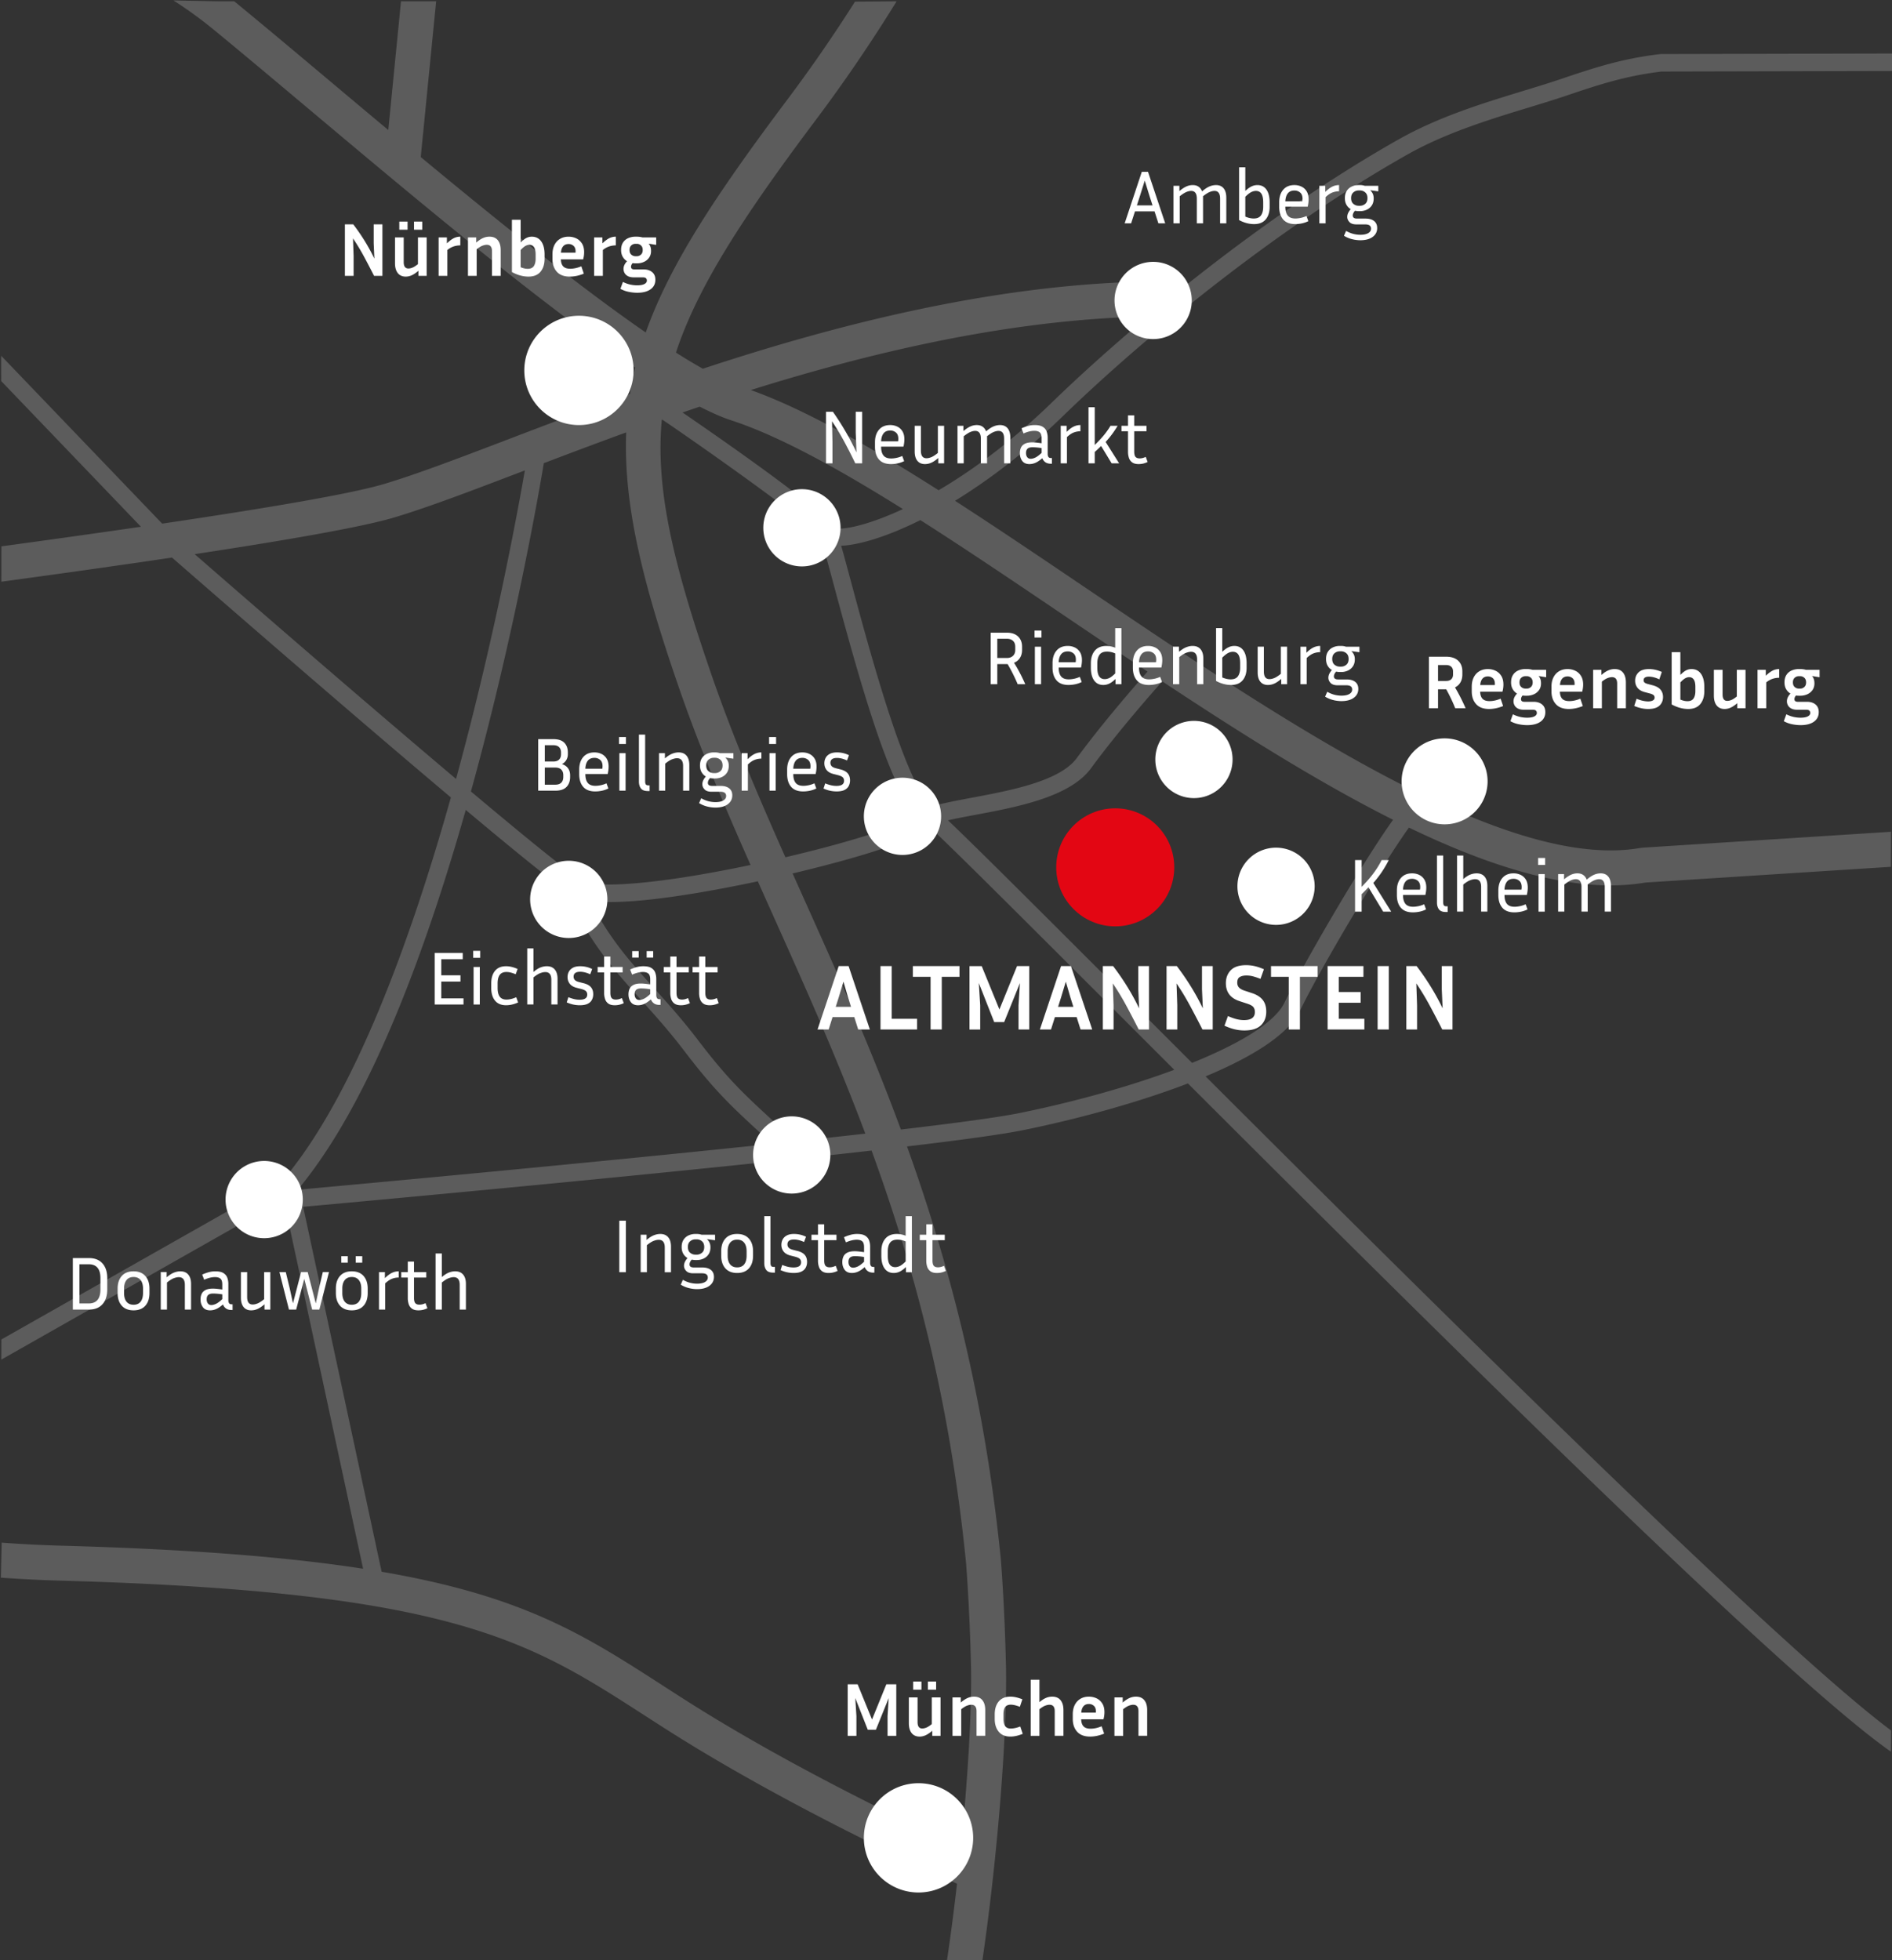
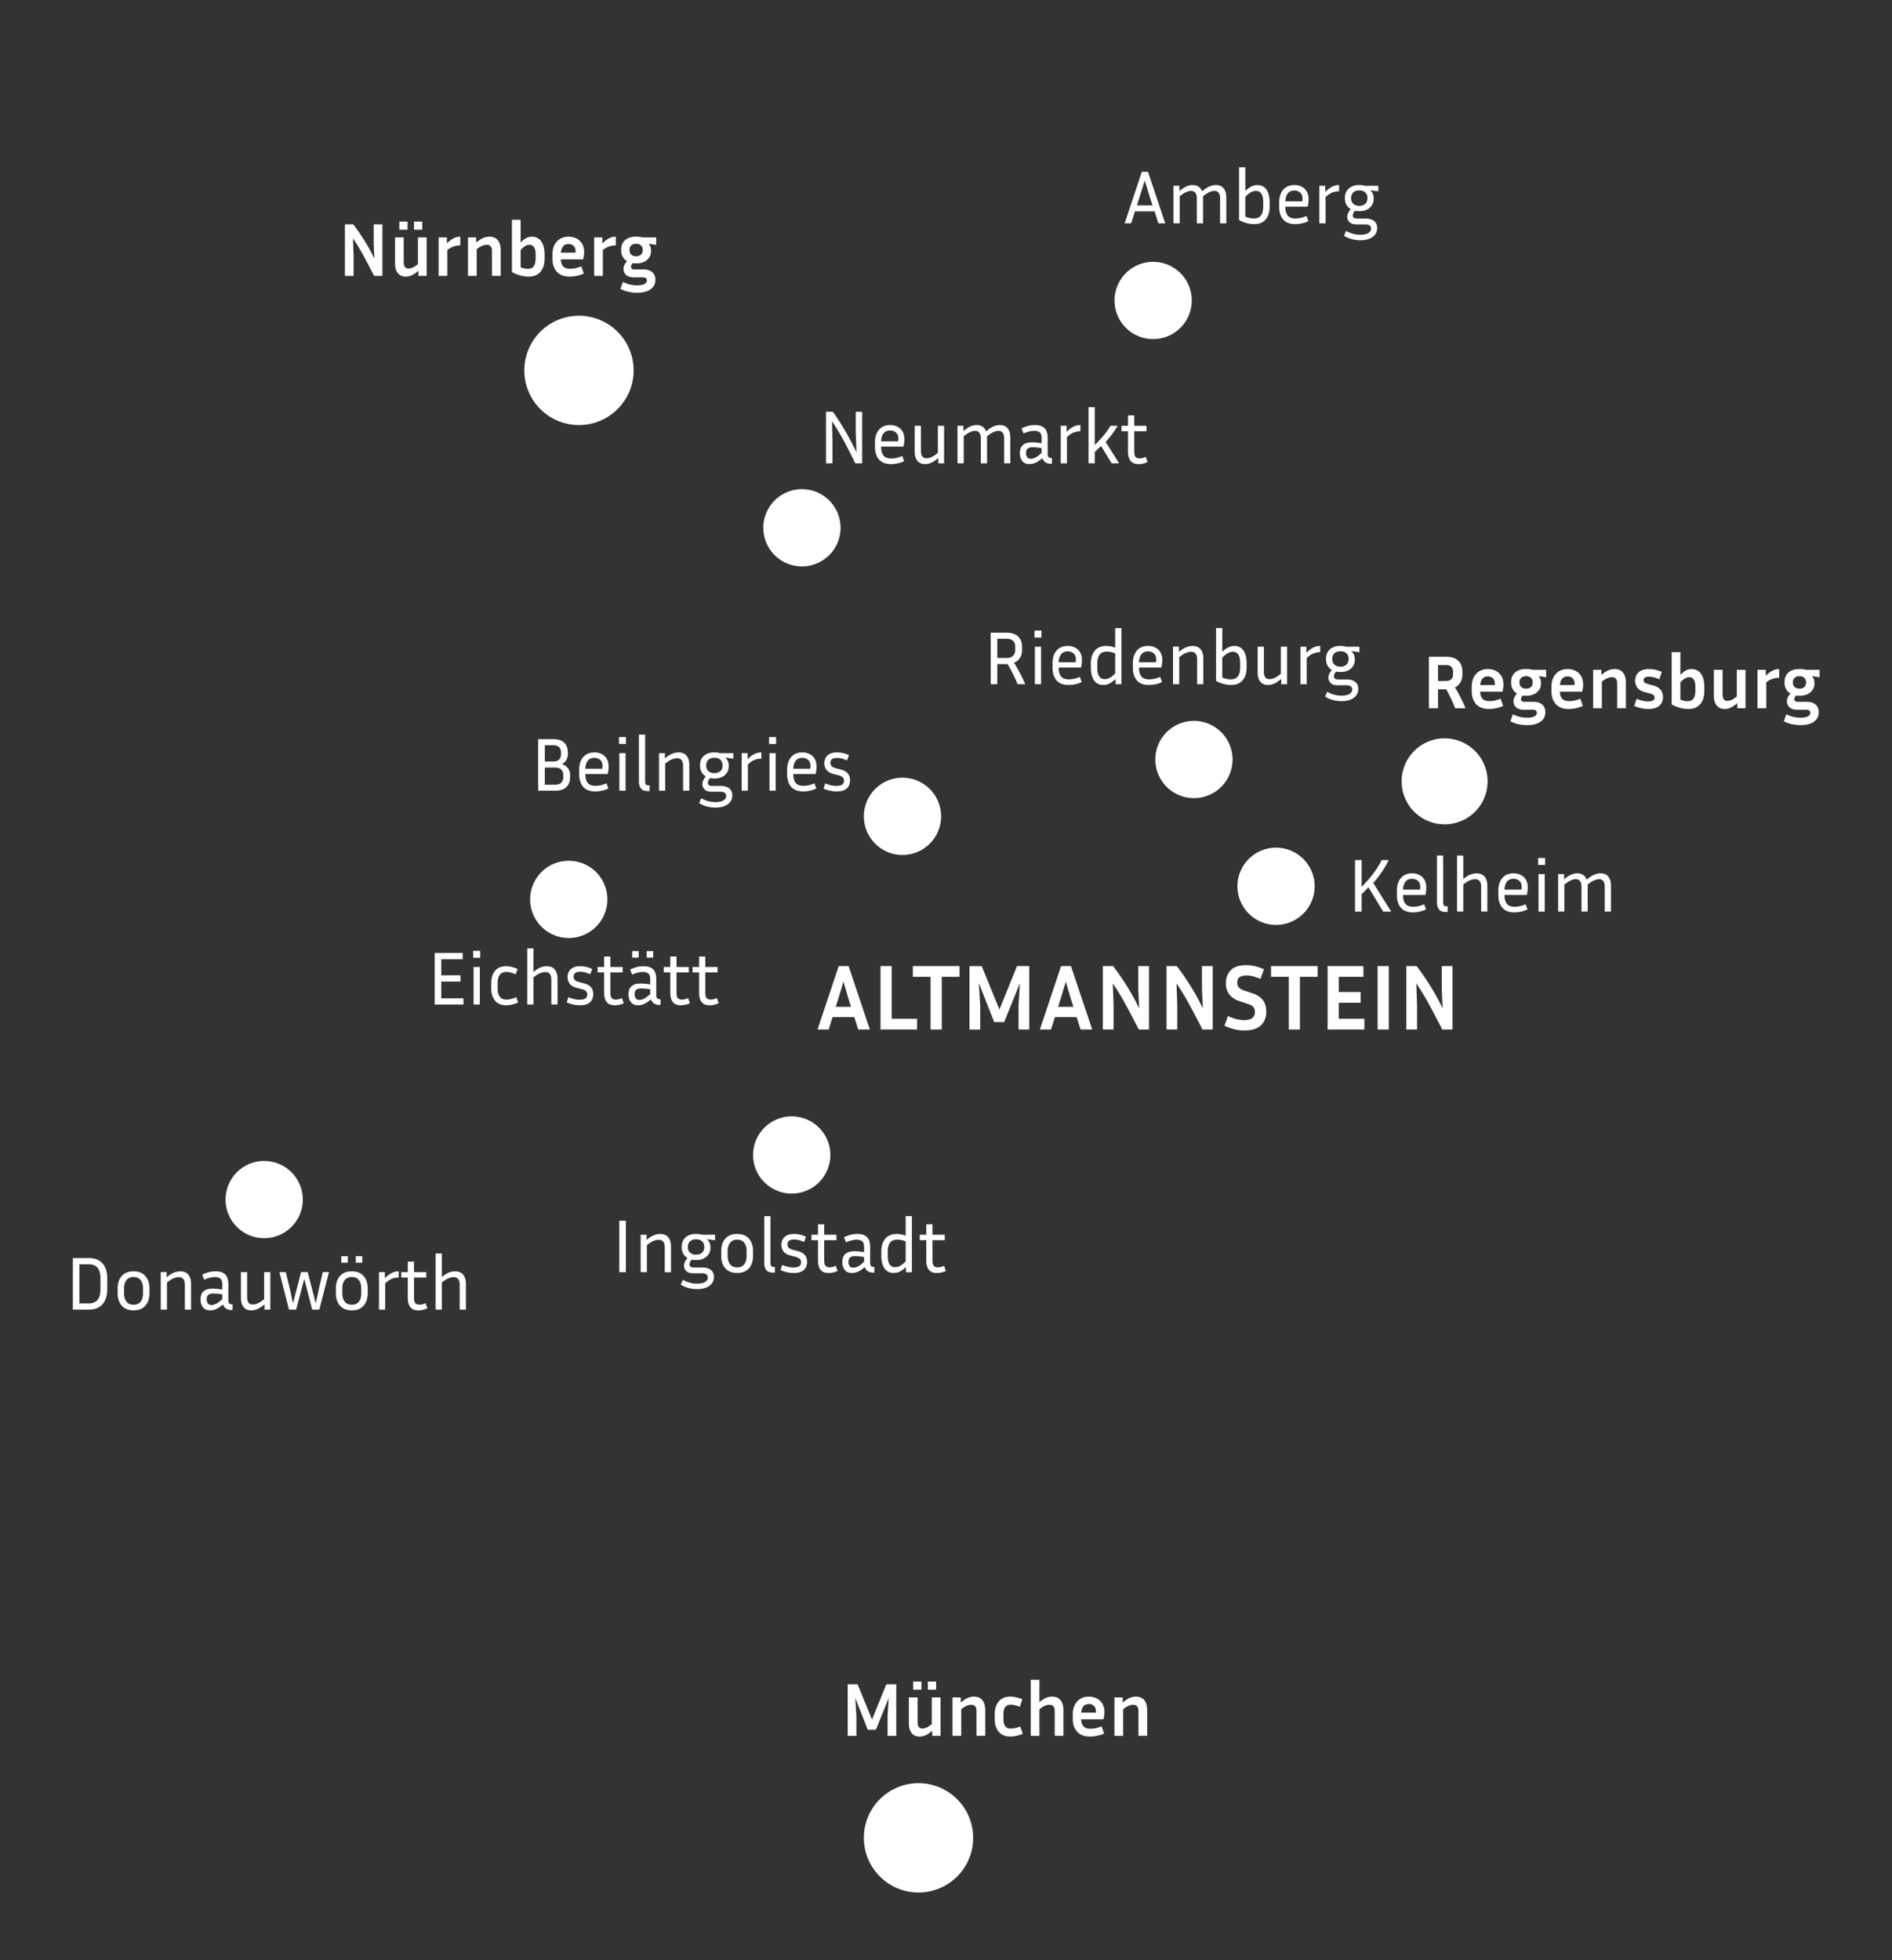
<svg xmlns="http://www.w3.org/2000/svg" viewBox="0 0 415 430">
  <rect x="0" y="0" width="415" height="430" fill="#333333" stroke="none" />
-   <path style="fill:#fff;fill-opacity:.2" d="M308.704 33.901c8.445-4.768 18.067-7.706 26.558-10.298 3.017-.921 5.867-1.791 8.558-2.705 7.278-2.472 13.029-4.294 20.648-5.206l50.59-.116c.01-.912.027-2.249.048-3.836l-50.759.116-.221.013c-8.045.952-14.003 2.837-21.54 5.396-2.634.894-5.456 1.756-8.444 2.668-8.678 2.649-18.514 5.652-27.323 10.625-29.235 16.501-58.509 40.671-76.156 57.788-8.973 8.702-17.489 14.903-24.789 19.194-15.334-9.764-29.422-17.785-41.187-21.98 25.385-7.953 53.875-14.754 82.18-15.979l-.332-7.665c-32.263 1.396-64.533 9.77-92.368 18.967a126.539 126.539 0 0 1-5.9-3.542c4.731-14.364 14.57-29.554 30.539-50.846A344.426 344.426 0 0 0 196.668.286c-3.022.027-6.123.05-9.125.066a332.804 332.804 0 0 1-14.875 21.54c-15.481 20.642-25.7 35.992-31.029 51.039-14.435-9.956-32.39-24.413-49.348-38.48L95.666.28c-2.142.004-4.285.008-6.427.009-.2 0-.653-.003-1.282-.009l-2.789 28.24c-4.35-3.635-8.588-7.195-12.628-10.59C64.935 11.541 57.752 5.506 51.586.45l-.207-.165c-1.008.001-2.017.004-3.025.004-.802 0-5.327-.1-10.31-.192a91.91 91.91 0 0 1 8.677 6.285c6.13 5.027 13.296 11.048 20.883 17.422 23.492 19.737 51.062 42.897 71.73 56.826a73.402 73.402 0 0 0-.725 3.282c-.161.825-.285 1.654-.416 2.481-9.554 3.424-18.392 6.796-26.273 9.805-11.071 4.227-20.633 7.877-27.737 9.985-7.271 2.158-25.491 5.257-48.613 8.679L.256 78.041c.002 1.6.006 3.2.007 4.8 0 .138-.003.398-.007.741l30.658 31.966a3254.727 3254.727 0 0 1-30.609 4.296c.002 2.501-.002 5.126-.01 7.759 13.195-1.793 25.921-3.584 37.431-5.298 8.101 7.065 38.196 33.261 61.173 52.619-8.935 31.759-21.311 65.604-36.825 83.938l-.609.721.369 1.714c-2.776.252-4.394.397-4.54.41l-.414.037L.301 293.826c-.005 1.47-.011 2.95-.018 4.419l57.767-32.757 4.596-.414 16.998 79.038c-16.433-2.544-37.583-4.264-66.185-5.056-4.437-.123-8.8-.35-13.093-.664-.054 2.548-.115 5.143-.176 7.679 4.284.308 8.634.532 13.057.655 85.977 2.379 102.704 13.163 128.023 29.487 1.598 1.03 3.23 2.083 4.915 3.157 26.745 17.045 58.648 31.56 63.73 33.838a507.885 507.885 0 0 1-2.208 16.879c2.515-.008 5.223-.008 7.768 0 3.426-23.392 5.51-50.603 5.173-64.917-.316-13.489-1.099-22.851-1.138-23.304-3.574-35.489-11.366-64.746-20.561-90.386 11.671-1.385 20.788-2.624 25.436-3.567 12.789-2.593 25.91-6.315 36.182-10.251 56.803 56.756 130.876 130.265 154.197 146.585.006-1.572.014-3.136.023-4.667-24.586-18.349-97.359-90.538-150.345-143.469 11.409-4.769 18.39-9.638 20.743-14.494 4.605-9.495 17.736-31.538 23.857-40.083 16.121 7.771 31.151 12.682 44.198 12.682 2.653 0 5.227-.204 7.709-.627l53.803-3.448c.005-2.566.014-5.165.027-7.689l-54.527 3.495-.42.05c-29.587 5.211-78.643-27.947-121.92-57.202-9.736-6.581-19.287-13.037-28.434-18.944 7.285-4.46 15.44-10.593 23.852-18.751 17.479-16.949 46.456-40.877 75.374-57.199zM153.482 89.202c2.532 1.299 4.849 2.323 6.884 2.989 10.519 3.443 23.437 10.56 37.68 19.478-7.899 3.677-13.385 4.668-14.92 4.154a1.565 1.565 0 0 0-.325-.373c-3.435-4.383-23.587-18.457-33.09-24.966 1.248-.429 2.505-.856 3.771-1.282zm-8.322 2.863.09-.032c8.243 5.571 32.79 22.843 34.494 25.656.062.137.147.282.247.429.462 1.132 1.7 5.739 3.008 10.609 5.775 21.504 11.863 42.851 17.623 49.657-.591.364-1.071.766-1.432 1.225-1.251 1.27-11.284 4.787-26.917 8.436-5.962-13.417-11.54-26.472-16.242-40.114-8.272-24.001-12.288-40.49-10.871-55.866zm44.641 156.605c-4.859.549-10.022 1.114-15.395 1.688-1.772-1.659-3.347-3.108-4.777-4.425-6.423-5.91-9.961-9.166-16.503-17.753-3.414-4.481-6.593-8.009-9.668-11.421-5.276-5.852-9.886-10.976-13.994-19.159 1.292.182 2.777.268 4.418.268 9.269 0 23.246-2.609 32.307-4.537a.597.597 0 0 0 .036-.008c1.167 2.617 2.343 5.245 3.534 7.9 6.836 15.244 13.76 30.695 20.042 47.447zM137.353 94.856c-.644 16.413 3.974 33.954 11.425 55.574 4.632 13.442 10.056 26.229 15.852 39.308-21.678 4.561-34.124 5.043-36.847 3.487-2.64-1.508-12.163-9.253-24.487-19.612a650.553 650.553 0 0 0 2.295-8.524c8.096-30.891 12.778-57.993 13.695-63.487 5.622-2.14 11.667-4.42 18.067-6.746zm-94.65 26.7c20.622-3.129 36.733-5.959 43.665-8.016 7.384-2.191 17.072-5.89 28.291-10.173l.464-.177c-1.605 9.244-6.731 37.126-15.095 67.67-18.056-15.238-40.994-35.069-57.325-49.304zM65.61 260.612c13.166-15.959 25.44-43.822 36.551-82.947 11.639 9.761 20.943 17.305 23.718 18.891.037.021.083.038.121.059l-1.042.481c4.606 9.98 9.971 15.931 15.65 22.231 3.023 3.354 6.148 6.821 9.466 11.177 6.748 8.856 10.374 12.193 16.958 18.252.733.674 1.503 1.384 2.318 2.137-38.308 4.034-84.925 8.344-103.668 10.053l-.072-.334zm146.263 81.963c.008.094.796 9.538 1.106 22.775.218 9.27-.635 24.186-2.202 39.827-8.957-4.094-36.788-17.183-60.468-32.276-1.673-1.066-3.294-2.112-4.881-3.135-17.11-11.032-30.465-19.636-61.717-24.991l-17.216-80.05c22.969-2.089 84.592-7.786 124.68-12.342 9.345 25.621 17.093 54.407 20.698 90.192zm11.752-98.42c-4.645.942-14.009 2.202-26.022 3.616-6.644-18.023-13.931-34.272-20.846-49.688-.976-2.175-1.944-4.335-2.904-6.483 11.504-2.732 26.131-6.795 28.326-9.589.231-.294.745-.581 1.447-.859 5.345 4.921 22.027 21.602 42.501 42.076l11.442 11.44c-10.209 3.793-22.342 7.135-33.944 9.487zm81.936-64.334c-7.19 10.053-20.117 32.477-23.826 40.125-2.134 4.403-9.904 9.024-20.255 13.207-4.373-4.37-8.604-8.6-12.641-12.638-21.266-21.266-34.729-34.711-40.903-40.575 1.874-.419 3.947-.81 5.839-1.165 9.306-1.746 20.887-3.919 25.523-10.24 5.938-8.098 13.582-16.762 15.641-19.069 17.306 11.461 34.469 22.244 50.622 30.355zm-71.944-44.668a3232.712 3232.712 0 0 0 18.094 12.17c-2.53 2.847-9.788 11.145-15.508 18.944-3.74 5.099-14.495 7.117-23.138 8.739-3.518.66-6.347 1.213-8.557 1.832-.047-.037-.099-.079-.14-.109-5.627-4.168-13.758-34.445-17.666-48.996-.989-3.682-1.679-6.232-2.193-8.019 3.675-.137 9.78-1.836 17.366-5.624 10.104 6.437 20.803 13.668 31.742 21.063z" />
  <path style="fill:#fff" d="M75.651 60.511V49.208h1.829a44.319 44.319 0 0 1 2.493 3.615 41.418 41.418 0 0 1 2.144 3.914l-.149-3.374v-4.155h1.912v11.303h-1.829a206.784 206.784 0 0 0-2.202-4.214 44.374 44.374 0 0 0-2.419-3.998l.133 3.89v4.322h-1.912zm16.124 0v-1.114c-.51.443-.986.768-1.43.973a3.177 3.177 0 0 1-1.346.307c-.754 0-1.335-.257-1.745-.773-.41-.515-.615-1.238-.615-2.169v-5.651h1.912v5.418c0 .931.343 1.396 1.03 1.396.277 0 .579-.066.906-.2.327-.133.723-.388 1.188-.764v-5.851h1.912v8.427h-1.812zm-2.377-10.122h-1.812V48.61h1.812v1.779zm3.225 0h-1.812V48.61h1.812v1.779zm8.343 3.44c-.521 0-1.017.081-1.487.241a4.35 4.35 0 0 0-1.355.773v5.668h-1.912v-8.427h1.812v1.296c.565-.532 1.069-.909 1.513-1.13a3.144 3.144 0 0 1 1.429-.333v1.912zm5.802-.133c-.277 0-.593.066-.948.199-.354.133-.775.394-1.263.781v5.834h-1.912v-8.427h1.812v1.13c.521-.455 1.014-.784 1.479-.989a3.474 3.474 0 0 1 1.413-.308c.809 0 1.424.258 1.845.773.421.516.631 1.238.631 2.169v5.651h-1.911V55.09c.001-.928-.382-1.394-1.146-1.394zm12.682 3.042c0 1.208-.299 2.167-.897 2.876-.599.709-1.474 1.063-2.626 1.063-1.197 0-2.41-.332-3.64-.997V48.211h1.912v4.987c.51-.51.947-.851 1.313-1.022s.742-.258 1.13-.258c.886 0 1.576.344 2.069 1.031s.74 1.651.74 2.892v.897zm-3.325-3.042c-.266 0-.546.078-.839.232-.294.156-.657.46-1.089.915v3.773c.299.122.573.211.823.266.25.056.496.083.74.083.621 0 1.064-.199 1.33-.598.266-.399.399-.942.399-1.629v-.898c0-.742-.119-1.285-.357-1.629-.239-.343-.574-.515-1.007-.515zm11.935 6.333c-.576.232-1.119.399-1.629.499s-.992.149-1.446.149c-1.252 0-2.2-.354-2.842-1.063-.643-.709-.964-1.651-.964-2.826v-.998c0-.787.144-1.468.432-2.044s.698-1.025 1.23-1.346c.532-.321 1.158-.482 1.878-.482.587 0 1.139.12 1.654.357.515.239.937.61 1.263 1.114.327.504.491 1.15.491 1.937a5.908 5.908 0 0 1-.216 1.563h-4.887c.022.687.194 1.203.515 1.546s.836.515 1.546.515c.376 0 .767-.044 1.172-.133a7.676 7.676 0 0 0 1.255-.399l.548 1.611zm-3.341-6.499c-.51 0-.906.164-1.188.491s-.446.795-.49 1.404h3.191c.011-.055.017-.108.017-.158v-.142c0-.532-.15-.931-.449-1.197-.3-.265-.66-.398-1.081-.398zm10.355.299c-.521 0-1.017.081-1.487.241a4.35 4.35 0 0 0-1.355.773v5.668h-1.912v-8.427h1.812v1.296c.565-.532 1.069-.909 1.513-1.13a3.144 3.144 0 0 1 1.429-.333v1.912zm8.677 7.53c0 .897-.352 1.598-1.056 2.103s-1.682.756-2.934.756a9.355 9.355 0 0 1-1.862-.199 6.227 6.227 0 0 1-1.812-.665l.548-1.513a6.925 6.925 0 0 0 1.579.574 7.026 7.026 0 0 0 1.529.174c.698 0 1.23-.094 1.596-.282.366-.189.548-.438.548-.748 0-.477-.282-.715-.848-.715h-1.995c-.543 0-.98-.089-1.313-.266s-.577-.407-.731-.69a1.822 1.822 0 0 1-.233-.889c0-.321.069-.623.208-.906.138-.283.33-.546.573-.79a2.757 2.757 0 0 1-.956-.981c-.238-.41-.357-.903-.357-1.479 0-.654.139-1.197.416-1.629s.657-.756 1.139-.973a3.88 3.88 0 0 1 1.604-.324h.283c.221 0 .438.014.648.042.21.028.41.069.599.125h3.008v1.629l-1.662-.266c.167.178.296.396.391.657s.142.579.142.956c0 .565-.142 1.05-.424 1.455a2.735 2.735 0 0 1-1.13.931 3.726 3.726 0 0 1-1.571.324h-.283c-.222 0-.432-.017-.632-.05-.122.133-.21.269-.266.407a1.046 1.046 0 0 0-.083.391c0 .388.25.582.748.582h2.028c.765 0 1.382.197 1.854.59.471.392.707.949.707 1.669zm-4.072-5.153c.343 0 .645-.116.906-.349.26-.232.391-.57.391-1.014s-.13-.781-.391-1.014a1.322 1.322 0 0 0-.906-.349h-.283a1.34 1.34 0 0 0-.922.349c-.261.233-.391.571-.391 1.014s.13.781.391 1.014c.26.233.567.349.922.349h.283zm48.437 313.258 3.158 7.729 3.142-7.729h2.178v11.303h-1.912v-4.321l.25-3.956-2.809 6.947h-1.779l-2.743-6.964.25 3.973v4.321h-1.912v-11.303h2.177zm16.372 11.303v-1.113c-.51.443-.986.767-1.43.972s-.892.308-1.346.308c-.754 0-1.335-.258-1.745-.772-.41-.516-.615-1.238-.615-2.169v-5.652h1.912v5.419c0 .931.343 1.396 1.03 1.396.277 0 .579-.066.906-.199.327-.133.723-.388 1.188-.765v-5.852h1.912v8.428h-1.812zm-2.377-10.123h-1.812v-1.778h1.812v1.778zm3.225 0h-1.812v-1.778h1.812v1.778zm7.713 3.307c-.277 0-.593.067-.947.2-.355.133-.776.394-1.264.781v5.834h-1.911v-8.428h1.812v1.131c.521-.454 1.014-.784 1.479-.989a3.477 3.477 0 0 1 1.413-.308c.809 0 1.424.258 1.845.773.421.515.632 1.238.632 2.169v5.651h-1.912v-5.419c-.001-.929-.383-1.395-1.147-1.395zm7.047 2.111v.98c0 .71.128 1.241.383 1.596s.665.532 1.23.532c.276 0 .59-.036.938-.108a7.44 7.44 0 0 0 1.139-.341l.549 1.612c-.499.2-.97.35-1.413.449s-.881.149-1.313.149c-1.107 0-1.955-.354-2.543-1.063-.587-.709-.881-1.651-.881-2.826v-.98c0-1.186.294-2.13.881-2.834.588-.703 1.436-1.056 2.543-1.056.422 0 .848.05 1.28.149s.887.244 1.363.433l-.549 1.646c-.798-.311-1.463-.466-1.994-.466-.565 0-.976.175-1.23.524-.255.35-.383.885-.383 1.604zm10.106-2.111c-.277 0-.593.067-.947.2-.355.133-.776.394-1.264.781v5.834h-1.911v-12.3h1.911v4.92c.51-.433.986-.742 1.43-.931s.897-.283 1.363-.283c.809 0 1.424.258 1.845.773.421.515.632 1.238.632 2.169v5.651h-1.912v-5.419c0-.929-.382-1.395-1.147-1.395zm11.986 6.333a8.999 8.999 0 0 1-1.629.499c-.51.1-.992.149-1.446.149-1.253 0-2.2-.354-2.843-1.063s-.964-1.651-.964-2.826v-.997c0-.787.144-1.468.433-2.045.288-.575.697-1.024 1.229-1.346s1.158-.482 1.879-.482c.587 0 1.138.119 1.653.357s.937.609 1.264 1.114c.326.504.49 1.149.49 1.936a5.908 5.908 0 0 1-.216 1.562h-4.888c.022.688.194 1.203.516 1.546.321.344.837.516 1.546.516.377 0 .768-.044 1.172-.133s.822-.222 1.255-.399l.549 1.612zm-3.341-6.499c-.511 0-.906.164-1.188.49-.283.327-.446.796-.491 1.405h3.191c.012-.056.017-.108.017-.158v-.142c0-.531-.149-.931-.448-1.196a1.575 1.575 0 0 0-1.081-.399zm9.722.166c-.277 0-.593.067-.947.2-.355.133-.776.394-1.264.781v5.834h-1.911v-8.428h1.812v1.131c.521-.454 1.014-.784 1.479-.989a3.477 3.477 0 0 1 1.413-.308c.809 0 1.424.258 1.845.773.421.515.632 1.238.632 2.169v5.651h-1.912v-5.419c0-.929-.382-1.395-1.147-1.395zM218.75 145.666v4.421h-1.446v-11.303h3.541c1.063 0 1.887.28 2.468.839.582.56.873 1.305.873 2.235v.715c0 .665-.152 1.241-.457 1.729a2.71 2.71 0 0 1-1.305 1.081 35.356 35.356 0 0 1 2.46 4.704h-1.662a37.436 37.436 0 0 0-2.211-4.421h-2.261zm2.095-5.552h-2.095v4.222h2.095c.564 0 1.014-.158 1.346-.474.333-.315.499-.745.499-1.288v-.715c0-.554-.166-.983-.499-1.288-.333-.305-.782-.457-1.346-.457zm7.596-.266h-1.529v-1.529h1.529v1.529zm-.083 10.239h-1.363v-8.228h1.363v8.228zm8.909-.482a5.865 5.865 0 0 1-1.496.507 7.475 7.475 0 0 1-1.379.141c-1.187 0-2.069-.338-2.651-1.014s-.873-1.601-.873-2.776v-.998c0-1.141.291-2.055.873-2.743.582-.687 1.404-1.03 2.469-1.03.564 0 1.083.114 1.554.341s.848.571 1.13 1.03c.283.46.424 1.05.424 1.771 0 .465-.066.997-.199 1.596h-4.903v.033c0 .842.175 1.479.523 1.912.35.432.911.648 1.688.648.354 0 .745-.044 1.172-.133a5.793 5.793 0 0 0 1.255-.416l.413 1.131zm-3.058-6.715c-.644 0-1.128.208-1.455.623s-.507 1-.54 1.754h3.724c.033-.2.05-.388.05-.565 0-.62-.175-1.077-.523-1.371a1.892 1.892 0 0 0-1.256-.441zm10.471 7.197v-1.147c-.51.488-.973.829-1.388 1.022a3.032 3.032 0 0 1-1.288.291c-.876 0-1.549-.332-2.02-.997-.472-.665-.707-1.596-.707-2.792v-.964c0-1.163.291-2.088.873-2.776.582-.687 1.427-1.03 2.535-1.03.321 0 .643.033.964.1s.643.161.964.283v-4.289h1.363v12.3h-1.296zm-3.99-3.624c0 .864.136 1.499.407 1.903.271.404.679.606 1.222.606.321 0 .654-.08.997-.241.344-.161.776-.496 1.297-1.006v-4.388a4.467 4.467 0 0 0-.931-.308 4.401 4.401 0 0 0-.881-.091c-.754 0-1.294.227-1.621.682s-.49 1.08-.49 1.878v.965zm14.196 3.142a5.865 5.865 0 0 1-1.496.507 7.475 7.475 0 0 1-1.379.141c-1.187 0-2.069-.338-2.651-1.014s-.873-1.601-.873-2.776v-.998c0-1.141.291-2.055.873-2.743.582-.687 1.404-1.03 2.469-1.03.564 0 1.083.114 1.554.341s.848.571 1.13 1.03c.283.46.424 1.05.424 1.771 0 .465-.066.997-.199 1.596h-4.903v.033c0 .842.175 1.479.523 1.912.35.432.911.648 1.688.648.354 0 .745-.044 1.172-.133a5.793 5.793 0 0 0 1.255-.416l.413 1.131zm-3.058-6.715c-.644 0-1.128.208-1.455.623s-.507 1-.54 1.754h3.724c.033-.2.05-.388.05-.565 0-.62-.175-1.077-.523-1.371a1.892 1.892 0 0 0-1.256-.441zm9.424.083c-.311 0-.674.078-1.089.233-.416.155-.917.471-1.504.947v5.934h-1.363v-8.228h1.296v1.147c.588-.499 1.122-.842 1.604-1.03s.944-.283 1.388-.283c.765 0 1.35.241 1.754.723.404.482.606 1.166.606 2.053v5.618h-1.363v-5.419c0-1.13-.442-1.695-1.329-1.695zm12.184 3.49c0 1.152-.288 2.072-.864 2.759s-1.424 1.03-2.543 1.03c-1.108 0-2.205-.293-3.291-.881v-11.585h1.362v5.186c.499-.465.956-.795 1.372-.989a2.973 2.973 0 0 1 1.271-.291c.864 0 1.529.333 1.994.997.466.665.698 1.602.698 2.809v.965zm-3.026-3.49c-.31 0-.64.083-.988.25-.35.166-.79.51-1.322 1.03v4.355c.654.277 1.27.416 1.846.416.742 0 1.274-.229 1.596-.689s.481-1.083.481-1.87v-.964c0-.864-.133-1.501-.398-1.911s-.672-.617-1.215-.617zm10.622 7.114v-1.164c-.576.499-1.092.845-1.546 1.039a3.46 3.46 0 0 1-1.362.291c-.731 0-1.291-.241-1.68-.723-.388-.482-.581-1.161-.581-2.037v-5.635h1.362v5.436c0 .576.103 1 .308 1.271.205.272.513.407.923.407.311 0 .659-.077 1.047-.232s.87-.466 1.446-.931v-5.951h1.363v8.228h-1.28zm8.543-7.031c-.498 0-.983.089-1.454.266s-.973.515-1.504 1.014v5.751h-1.363v-8.228h1.296v1.33c.565-.554 1.083-.942 1.555-1.164a3.41 3.41 0 0 1 1.471-.333v1.364zm8.362 8.062c0 .809-.33 1.457-.989 1.944-.659.488-1.565.731-2.718.731a7.548 7.548 0 0 1-1.803-.232 6.15 6.15 0 0 1-1.771-.748l.466-1.064c.554.31 1.088.529 1.604.657a6.283 6.283 0 0 0 1.504.191c.754 0 1.336-.122 1.746-.366.409-.244.614-.571.614-.98 0-.299-.1-.529-.299-.69s-.521-.241-.964-.241h-1.912c-.72 0-1.241-.172-1.562-.516s-.481-.72-.481-1.13c0-.288.066-.573.199-.856.133-.282.321-.562.565-.839a2.597 2.597 0 0 1-.931-.956c-.233-.404-.35-.895-.35-1.471 0-.632.136-1.158.407-1.579.271-.421.635-.74 1.089-.956a3.516 3.516 0 0 1 1.529-.324h.282c.388 0 .742.056 1.064.166h2.958v1.213l-1.795-.249c.232.199.421.446.565.74.144.293.216.651.216 1.072 0 .599-.136 1.103-.407 1.513-.271.41-.635.723-1.089.939a3.476 3.476 0 0 1-1.513.324h-.282c-.145 0-.282-.008-.416-.025a10.59 10.59 0 0 1-.398-.058c-.321.355-.482.704-.482 1.047 0 .443.311.665.932.665h1.861c.798 0 1.424.178 1.878.532s.683.869.683 1.546zm-3.774-4.888c.433 0 .814-.138 1.147-.416.332-.277.498-.698.498-1.263 0-.554-.166-.972-.498-1.255a1.719 1.719 0 0 0-1.147-.424h-.282c-.443 0-.831.141-1.163.424-.333.283-.499.701-.499 1.255 0 .565.166.986.499 1.263.332.277.72.416 1.163.416h.282zm9.227 53.74-3.225-5.335c-.232.244-.474.493-.723.748-.25.255-.508.51-.773.765v3.823h-1.446v-11.303h1.446v5.867c1.042-1.052 1.911-2.05 2.609-2.992s1.291-1.9 1.779-2.875h1.562a25.11 25.11 0 0 1-1.555 2.651 24.486 24.486 0 0 1-1.837 2.369l3.923 6.283h-1.76zm9.407-.482a5.865 5.865 0 0 1-1.496.507 7.475 7.475 0 0 1-1.379.141c-1.187 0-2.069-.338-2.651-1.014s-.873-1.601-.873-2.776v-.998c0-1.141.291-2.055.873-2.743.582-.687 1.404-1.03 2.469-1.03.564 0 1.083.114 1.554.341s.848.571 1.13 1.03c.283.46.424 1.05.424 1.771 0 .465-.066.997-.199 1.596h-4.903v.033c0 .842.175 1.479.523 1.912.35.432.911.648 1.688.648.354 0 .745-.044 1.172-.133a5.793 5.793 0 0 0 1.255-.416l.413 1.131zm-3.058-6.716c-.644 0-1.128.208-1.455.623s-.507 1-.54 1.754h3.724c.033-.2.05-.388.05-.565 0-.62-.175-1.077-.523-1.371a1.888 1.888 0 0 0-1.256-.441zm5.452 5.203v-10.306h1.363v10.239c0 .299.047.523.141.673.094.149.285.224.573.224h.267v1.247h-.383c-.731 0-1.241-.194-1.529-.582s-.432-.886-.432-1.495zm8.361-5.12c-.311 0-.674.078-1.089.233-.416.155-.917.471-1.504.947v5.934h-1.363v-12.3h1.363v5.169c.575-.487 1.097-.82 1.562-.997a3.816 3.816 0 0 1 1.362-.266c.765 0 1.35.241 1.754.723.404.482.606 1.166.606 2.053v5.618h-1.363v-5.419c.001-1.129-.442-1.695-1.328-1.695zm11.502 6.633a5.865 5.865 0 0 1-1.496.507 7.475 7.475 0 0 1-1.379.141c-1.187 0-2.069-.338-2.651-1.014s-.873-1.601-.873-2.776v-.998c0-1.141.291-2.055.873-2.743.582-.687 1.404-1.03 2.469-1.03.564 0 1.083.114 1.554.341s.848.571 1.13 1.03c.283.46.424 1.05.424 1.771 0 .465-.066.997-.199 1.596h-4.903v.033c0 .842.175 1.479.523 1.912.35.432.911.648 1.688.648.354 0 .745-.044 1.172-.133a5.793 5.793 0 0 0 1.255-.416l.413 1.131zm-3.058-6.716c-.644 0-1.128.208-1.455.623s-.507 1-.54 1.754h3.724c.033-.2.05-.388.05-.565 0-.62-.175-1.077-.523-1.371a1.892 1.892 0 0 0-1.256-.441zm6.915-3.042h-1.529v-1.529h1.529v1.529zm-.083 10.24h-1.363v-8.228h1.363v8.228zm6.815-7.115c-.311 0-.66.081-1.048.241s-.875.474-1.462.939v5.934h-1.363v-8.228h1.296v1.147c.588-.487 1.108-.828 1.562-1.022a3.412 3.412 0 0 1 1.347-.291c.521 0 .953.119 1.297.357.343.238.599.579.765 1.022.609-.521 1.155-.881 1.637-1.08a3.69 3.69 0 0 1 1.422-.299c.731 0 1.29.241 1.679.723.388.482.581 1.166.581 2.053v5.618h-1.362v-5.419c0-1.13-.41-1.695-1.23-1.695-.311 0-.662.081-1.056.241s-.884.474-1.471.939a.617.617 0 0 1 .017.149v5.785h-1.363v-5.419c-.002-1.129-.417-1.695-1.248-1.695zm-30.22-41.654v4.155h-1.994v-11.303h3.773c1.141 0 2.02.291 2.635.873.614.582.922 1.36.922 2.335v.714c0 .643-.139 1.208-.415 1.696a2.707 2.707 0 0 1-1.197 1.113 41.45 41.45 0 0 1 2.327 4.571h-2.277a37.08 37.08 0 0 0-1.978-4.155h-1.796zm1.779-5.32h-1.779v3.491h1.779c.487 0 .861-.125 1.122-.374.26-.25.391-.59.391-1.022v-.714c0-.421-.131-.756-.391-1.006-.261-.25-.635-.375-1.122-.375zm12.5 8.993a9.079 9.079 0 0 1-1.629.499c-.51.1-.992.149-1.446.149-1.253 0-2.2-.354-2.843-1.063s-.964-1.651-.964-2.826v-.998c0-.787.144-1.468.433-2.044.288-.576.697-1.025 1.229-1.346s1.158-.482 1.879-.482c.587 0 1.138.12 1.653.357.516.239.937.61 1.264 1.114.326.504.49 1.15.49 1.937a5.908 5.908 0 0 1-.216 1.563h-4.888c.022.687.194 1.203.516 1.546s.837.515 1.546.515c.377 0 .768-.044 1.172-.133s.822-.222 1.255-.399l.549 1.611zm-3.341-6.499c-.511 0-.906.164-1.188.491-.283.327-.446.795-.491 1.404h3.191c.012-.055.017-.108.017-.158v-.142c0-.532-.149-.931-.448-1.197-.3-.265-.66-.398-1.081-.398zm12.598 7.829c0 .897-.352 1.598-1.055 2.103-.704.504-1.682.756-2.935.756a9.338 9.338 0 0 1-1.861-.199 6.227 6.227 0 0 1-1.812-.665l.549-1.513a6.918 6.918 0 0 0 1.578.574 7.026 7.026 0 0 0 1.529.174c.698 0 1.23-.094 1.596-.282.366-.189.549-.438.549-.748 0-.477-.282-.715-.848-.715h-1.994c-.544 0-.981-.089-1.313-.266-.333-.177-.576-.407-.731-.69a1.821 1.821 0 0 1-.232-.889c0-.321.068-.623.207-.906s.33-.546.574-.79a2.749 2.749 0 0 1-.956-.981c-.238-.41-.357-.903-.357-1.479 0-.654.139-1.197.416-1.629a2.57 2.57 0 0 1 1.138-.973 3.88 3.88 0 0 1 1.604-.324h.282a4.9 4.9 0 0 1 .648.042c.211.028.41.069.599.125h3.009v1.629l-1.662-.266a1.9 1.9 0 0 1 .391.657c.094.26.141.579.141.956 0 .565-.141 1.05-.424 1.455a2.735 2.735 0 0 1-1.13.931 3.729 3.729 0 0 1-1.571.324h-.282c-.222 0-.433-.017-.632-.05a1.347 1.347 0 0 0-.266.407 1.046 1.046 0 0 0-.083.391c0 .388.249.582.748.582h2.027c.765 0 1.383.197 1.854.59.47.392.705.948.705 1.669zm-4.072-5.153c.344 0 .646-.116.906-.349.26-.232.391-.57.391-1.014s-.131-.781-.391-1.014a1.322 1.322 0 0 0-.906-.349h-.282c-.354 0-.662.117-.923.349-.26.233-.391.571-.391 1.014s.131.781.391 1.014c.261.233.568.349.923.349h.282zm12.301 3.823a9.079 9.079 0 0 1-1.629.499c-.51.1-.992.149-1.446.149-1.253 0-2.2-.354-2.843-1.063s-.964-1.651-.964-2.826v-.998c0-.787.144-1.468.433-2.044.288-.576.697-1.025 1.229-1.346s1.158-.482 1.879-.482c.587 0 1.138.12 1.653.357.516.239.937.61 1.264 1.114.326.504.49 1.15.49 1.937a5.908 5.908 0 0 1-.216 1.563h-4.888c.022.687.194 1.203.516 1.546s.837.515 1.546.515c.377 0 .768-.044 1.172-.133s.822-.222 1.255-.399l.549 1.611zm-3.341-6.499c-.511 0-.906.164-1.188.491-.283.327-.446.795-.491 1.404h3.191c.012-.055.017-.108.017-.158v-.142c0-.532-.149-.931-.448-1.197a1.579 1.579 0 0 0-1.081-.398zm9.723.166c-.277 0-.593.066-.947.199-.355.133-.776.394-1.264.781v5.834h-1.911v-8.427h1.812v1.13c.521-.455 1.014-.784 1.479-.989a3.477 3.477 0 0 1 1.413-.308c.809 0 1.424.258 1.845.773.421.516.632 1.238.632 2.169v5.651h-1.912v-5.419c0-.929-.382-1.394-1.147-1.394zm7.946 5.319c.409 0 .748-.069 1.014-.208s.398-.346.398-.624a.696.696 0 0 0-.257-.573c-.172-.139-.479-.263-.923-.374l-.947-.25c-.731-.188-1.271-.504-1.621-.947-.349-.443-.523-.97-.523-1.579 0-.72.249-1.324.748-1.812.499-.487 1.269-.731 2.311-.731.421 0 .864.05 1.33.15.465.1.952.26 1.462.482l-.548 1.629a6.41 6.41 0 0 0-1.264-.465 4.459 4.459 0 0 0-.997-.133c-.787 0-1.181.266-1.181.798 0 .21.069.376.208.499s.396.232.773.333l.947.249c.809.211 1.398.532 1.771.964.371.432.557.975.557 1.629 0 .776-.264 1.407-.79 1.895-.526.487-1.354.731-2.484.731-.965 0-1.979-.221-3.042-.665l.515-1.579c.521.21.992.36 1.413.449.42.088.797.132 1.13.132zm12.317-2.277c0 1.208-.3 2.167-.898 2.876-.598.709-1.474 1.063-2.626 1.063-1.196 0-2.41-.332-3.64-.997v-11.469h1.911v4.987c.51-.51.947-.851 1.313-1.022a2.624 2.624 0 0 1 1.13-.258c.887 0 1.576.344 2.069 1.031s.74 1.651.74 2.892v.897zm-3.325-3.042c-.266 0-.546.078-.839.232-.294.156-.656.46-1.089.915v3.773c.299.122.573.211.823.266.249.056.495.083.739.083.62 0 1.063-.199 1.33-.598.266-.399.398-.942.398-1.629v-.897c0-.742-.119-1.285-.357-1.629-.238-.344-.573-.516-1.005-.516zm10.555 6.815v-1.114c-.51.443-.986.768-1.43.973a3.178 3.178 0 0 1-1.347.307c-.753 0-1.335-.257-1.745-.773-.41-.515-.614-1.238-.614-2.169v-5.651h1.911v5.418c0 .931.344 1.396 1.03 1.396.277 0 .579-.066.906-.2.326-.133.723-.388 1.188-.764v-5.851h1.911v8.427h-1.81zm9.192-6.682c-.521 0-1.018.081-1.488.241s-.922.418-1.354.773v5.668h-1.911v-8.427h1.812v1.296c.565-.532 1.069-.909 1.513-1.13s.92-.333 1.43-.333v1.912zm8.676 7.53c0 .897-.352 1.598-1.055 2.103-.704.504-1.682.756-2.935.756a9.338 9.338 0 0 1-1.861-.199 6.227 6.227 0 0 1-1.812-.665l.549-1.513a6.918 6.918 0 0 0 1.578.574 7.026 7.026 0 0 0 1.529.174c.698 0 1.23-.094 1.596-.282.366-.189.549-.438.549-.748 0-.477-.282-.715-.848-.715h-1.994c-.544 0-.981-.089-1.313-.266-.333-.177-.576-.407-.731-.69a1.821 1.821 0 0 1-.232-.889c0-.321.068-.623.207-.906s.33-.546.574-.79a2.749 2.749 0 0 1-.956-.981c-.238-.41-.357-.903-.357-1.479 0-.654.139-1.197.416-1.629a2.57 2.57 0 0 1 1.138-.973 3.88 3.88 0 0 1 1.604-.324h.282a4.9 4.9 0 0 1 .648.042c.211.028.41.069.599.125h3.009v1.629l-1.662-.266a1.9 1.9 0 0 1 .391.657c.094.26.141.579.141.956 0 .565-.141 1.05-.424 1.455a2.735 2.735 0 0 1-1.13.931 3.729 3.729 0 0 1-1.571.324h-.282c-.222 0-.433-.017-.632-.05a1.347 1.347 0 0 0-.266.407 1.046 1.046 0 0 0-.083.391c0 .388.249.582.748.582h2.027c.765 0 1.383.197 1.854.59.469.392.705.948.705 1.669zm-4.073-5.153c.344 0 .646-.116.906-.349.26-.232.391-.57.391-1.014s-.131-.781-.391-1.014a1.322 1.322 0 0 0-.906-.349h-.282c-.354 0-.662.117-.923.349-.26.233-.391.571-.391 1.014s.131.781.391 1.014c.261.233.568.349.923.349h.282zM137.286 279.073h-1.446V267.77h1.446v11.303zm7.197-7.114c-.311 0-.673.078-1.089.232-.416.155-.917.472-1.504.948v5.934h-1.363v-8.228h1.296v1.146c.587-.499 1.122-.842 1.604-1.03s.945-.283 1.388-.283c.765 0 1.349.241 1.754.724.404.481.606 1.166.606 2.053v5.618h-1.363v-5.419c0-1.13-.443-1.695-1.329-1.695zm12.117 8.145c0 .809-.33 1.457-.989 1.945-.66.487-1.565.731-2.718.731-.576 0-1.178-.078-1.804-.233s-1.216-.404-1.77-.748l.465-1.063a6.452 6.452 0 0 0 1.604.656 6.226 6.226 0 0 0 1.504.191c.753 0 1.335-.122 1.745-.365.41-.244.615-.571.615-.981 0-.299-.1-.529-.299-.689-.199-.161-.521-.241-.964-.241h-1.912c-.721 0-1.241-.172-1.562-.515-.322-.344-.482-.721-.482-1.131 0-.288.066-.573.199-.855.133-.283.321-.562.565-.84a2.605 2.605 0 0 1-.931-.956c-.232-.404-.349-.895-.349-1.471 0-.632.136-1.158.407-1.579s.634-.739 1.089-.956a3.516 3.516 0 0 1 1.529-.324h.283c.388 0 .742.056 1.063.167h2.959v1.213l-1.795-.249c.233.199.421.446.565.739.144.294.216.651.216 1.072 0 .599-.136 1.103-.407 1.513s-.634.723-1.088.939a3.482 3.482 0 0 1-1.513.324h-.283c-.144 0-.283-.009-.416-.025s-.266-.036-.399-.058c-.322.354-.482.703-.482 1.047 0 .443.31.665.931.665h1.862c.798 0 1.424.177 1.878.531.457.355.684.87.684 1.546zm-3.773-4.887c.432 0 .814-.139 1.147-.415.332-.277.499-.698.499-1.264 0-.554-.167-.973-.499-1.255a1.724 1.724 0 0 0-1.147-.424h-.283c-.443 0-.831.142-1.164.424s-.499.701-.499 1.255c0 .565.166.986.499 1.264.333.276.72.415 1.164.415h.283zm12.35-.765v.997c0 1.175-.302 2.101-.906 2.776-.604.676-1.466 1.014-2.585 1.014-1.108 0-1.967-.338-2.576-1.014-.61-.676-.914-1.602-.914-2.776v-.997c0-1.152.302-2.069.906-2.751.604-.682 1.465-1.022 2.584-1.022s1.981.341 2.585 1.022c.604.682.906 1.599.906 2.751zm-1.413 0c0-.786-.178-1.404-.532-1.854-.354-.448-.87-.673-1.546-.673-.665 0-1.177.225-1.538.673-.36.449-.54 1.067-.54 1.854v.997c0 .82.18 1.452.54 1.896.36.443.873.665 1.538.665.676 0 1.191-.222 1.546-.665s.532-1.075.532-1.896v-.997zm3.873 2.626v-10.305H169v10.238c0 .3.047.524.141.674s.285.225.574.225h.266v1.246h-.382c-.731 0-1.241-.193-1.529-.582-.29-.387-.433-.886-.433-1.496zm6.416.948c1.108 0 1.662-.377 1.662-1.131 0-.321-.1-.576-.299-.765-.199-.188-.565-.349-1.097-.481l-.914-.233c-.676-.166-1.18-.457-1.513-.872-.333-.416-.499-.911-.499-1.488 0-.421.094-.812.283-1.172.188-.359.487-.65.897-.872.41-.222.942-.333 1.596-.333a5.889 5.889 0 0 1 2.626.616l-.432 1.147c-.809-.366-1.541-.549-2.194-.549-.964 0-1.446.36-1.446 1.08 0 .277.089.516.266.715s.51.36.998.482l.914.232c.731.178 1.269.466 1.612.864.343.399.515.914.515 1.546 0 .455-.097.867-.291 1.238-.194.372-.504.662-.931.873-.427.21-1 .315-1.72.315-.477 0-.95-.05-1.421-.149s-.956-.26-1.454-.482l.366-1.13c.476.188.908.327 1.296.416a5.31 5.31 0 0 0 1.18.133zm9.674.748c-.621.31-1.28.465-1.978.465-.598 0-1.066-.122-1.404-.365a1.944 1.944 0 0 1-.715-.98 4.228 4.228 0 0 1-.208-1.363v-4.488h-1.429v-1.196h1.429v-2.294h1.363v2.294h2.692v1.196h-2.692v4.438c0 .576.097.972.291 1.188.194.216.496.324.906.324.199 0 .407-.025.623-.075.216-.05.452-.136.707-.258l.415 1.114zm7.812.382c-.51 0-.917-.116-1.222-.349a1.853 1.853 0 0 1-.64-.864c-.543.477-1.036.812-1.479 1.005a3.29 3.29 0 0 1-1.33.291c-.72 0-1.252-.232-1.596-.698-.344-.465-.515-1.036-.515-1.712 0-.454.083-.858.249-1.213.167-.354.449-.635.848-.84s.936-.308 1.612-.308c.299 0 .625.02.98.059.354.039.715.086 1.081.141v-1.113c0-.62-.136-1.044-.407-1.271-.272-.227-.668-.341-1.188-.341-.709 0-1.502.194-2.377.582l-.432-1.131a9.13 9.13 0 0 1 1.462-.531 5.558 5.558 0 0 1 1.413-.184c.775 0 1.369.128 1.778.383.41.255.692.593.848 1.014.155.422.232.881.232 1.38v3.557c0 .256.05.469.149.641.1.172.299.258.599.258h.183v1.246h-.248zm-5.435-2.344c0 .377.089.682.266.914.177.233.432.35.765.35.288 0 .62-.086.997-.258s.842-.518 1.396-1.039v-1.047a12.66 12.66 0 0 0-1.995-.183c-.51 0-.875.105-1.097.315-.222.212-.332.528-.332.948zm12.615 2.261v-1.146c-.51.487-.972.828-1.388 1.021a3.014 3.014 0 0 1-1.288.291c-.876 0-1.549-.332-2.02-.997-.471-.665-.706-1.596-.706-2.793v-.964c0-1.163.291-2.089.873-2.775.582-.688 1.427-1.031 2.535-1.031.321 0 .643.033.964.101.321.066.643.16.964.282v-4.288h1.363v12.3h-1.297zm-3.989-3.624c0 .865.136 1.499.407 1.903.271.405.679.607 1.222.607.321 0 .654-.081.998-.241.343-.161.775-.496 1.296-1.006v-4.388a4.39 4.39 0 0 0-1.812-.4c-.754 0-1.294.228-1.621.682-.327.454-.49 1.08-.49 1.878v.965zm12.749 3.325c-.621.31-1.28.465-1.978.465-.598 0-1.066-.122-1.404-.365a1.944 1.944 0 0 1-.715-.98 4.228 4.228 0 0 1-.208-1.363v-4.488h-1.429v-1.196h1.429v-2.294h1.363v2.294h2.692v1.196h-2.692v4.438c0 .576.097.972.291 1.188.194.216.496.324.906.324.199 0 .407-.025.623-.075.216-.05.452-.136.707-.258l.415 1.114zm-89.425-105.333v-11.303h3.325c1.086 0 1.887.263 2.402.79s.773 1.232.773 2.119v.366a2.5 2.5 0 0 1-.333 1.296 2.36 2.36 0 0 1-.964.897c.587.188 1.033.496 1.338.923.305.427.457.939.457 1.538v.365c0 .909-.263 1.638-.79 2.186s-1.349.823-2.468.823h-3.74zm3.324-9.973H119.5v3.574h1.878c.554 0 .972-.141 1.255-.424s.424-.673.424-1.172v-.399c0-.488-.141-.873-.424-1.155s-.701-.424-1.255-.424zm.416 4.903H119.5v3.757h2.294c.587 0 1.028-.15 1.321-.449.293-.299.44-.715.44-1.247v-.399c0-.509-.147-.914-.44-1.213-.293-.299-.734-.449-1.321-.449zm11.652 4.588a5.891 5.891 0 0 1-1.496.507 7.486 7.486 0 0 1-1.38.141c-1.186 0-2.069-.338-2.651-1.014-.582-.676-.873-1.601-.873-2.776v-.998c0-1.141.291-2.055.873-2.743.582-.687 1.404-1.03 2.468-1.03.565 0 1.083.114 1.554.341.471.227.848.571 1.13 1.03.282.46.424 1.05.424 1.771 0 .465-.066.997-.2 1.596h-4.903v.033c0 .842.174 1.479.523 1.912s.912.648 1.688.648c.354 0 .745-.044 1.172-.133a5.793 5.793 0 0 0 1.255-.416l.416 1.131zm-3.059-6.715c-.643 0-1.128.208-1.455.623s-.507 1-.54 1.754h3.723c.033-.2.05-.388.05-.565 0-.62-.174-1.077-.523-1.371a1.884 1.884 0 0 0-1.255-.441zm6.915-3.042h-1.529v-1.529h1.529v1.529zm-.083 10.239h-1.363v-8.228h1.363v8.228zm2.926-1.995V161.14h1.363v10.239c0 .299.047.523.141.673.094.149.285.224.574.224h.266v1.247h-.382c-.731 0-1.241-.194-1.529-.582-.29-.386-.433-.885-.433-1.495zm8.36-5.119c-.311 0-.673.078-1.089.233s-.917.471-1.504.947v5.934h-1.363v-8.228h1.296v1.147c.587-.499 1.122-.842 1.604-1.03s.945-.283 1.388-.283c.765 0 1.349.241 1.754.723.404.482.606 1.166.606 2.053v5.618h-1.363v-5.419c0-1.13-.443-1.695-1.329-1.695zm12.117 8.145c0 .809-.33 1.457-.989 1.944-.66.488-1.565.731-2.718.731a7.556 7.556 0 0 1-1.804-.232 6.155 6.155 0 0 1-1.77-.748l.465-1.064c.554.31 1.089.529 1.604.657a6.276 6.276 0 0 0 1.504.191c.753 0 1.335-.122 1.745-.366s.615-.571.615-.98c0-.299-.1-.529-.299-.69-.199-.161-.521-.241-.964-.241h-1.912c-.721 0-1.241-.172-1.562-.516-.322-.343-.482-.72-.482-1.13 0-.288.066-.573.199-.856.133-.282.321-.562.565-.839a2.605 2.605 0 0 1-.931-.956c-.232-.404-.349-.895-.349-1.471 0-.632.136-1.158.407-1.579.271-.421.634-.74 1.089-.956a3.516 3.516 0 0 1 1.529-.324h.283c.388 0 .742.056 1.063.166h2.959v1.213l-1.795-.249c.233.199.421.446.565.74.144.293.216.651.216 1.072 0 .599-.136 1.103-.407 1.513-.271.41-.634.723-1.088.939a3.482 3.482 0 0 1-1.513.324h-.283c-.144 0-.283-.008-.416-.025s-.266-.036-.399-.058c-.322.355-.482.704-.482 1.047 0 .443.31.665.931.665h1.862c.798 0 1.424.178 1.878.532.457.354.684.869.684 1.546zm-3.773-4.888c.432 0 .814-.138 1.147-.416.332-.277.499-.698.499-1.263 0-.554-.167-.972-.499-1.255a1.719 1.719 0 0 0-1.147-.424h-.283c-.443 0-.831.141-1.164.424s-.499.701-.499 1.255c0 .565.166.986.499 1.263.333.277.72.416 1.164.416h.283zm10.156-3.174c-.499 0-.984.089-1.455.266-.471.177-.973.515-1.504 1.014v5.751h-1.363v-8.228h1.296v1.33c.565-.554 1.083-.942 1.554-1.164a3.41 3.41 0 0 1 1.471-.333v1.364zm3.224-3.208H168.7v-1.529h1.529v1.529zm-.083 10.239h-1.363v-8.228h1.363v8.228zm8.91-.482a5.891 5.891 0 0 1-1.496.507 7.486 7.486 0 0 1-1.38.141c-1.186 0-2.069-.338-2.651-1.014-.582-.676-.873-1.601-.873-2.776v-.998c0-1.141.291-2.055.873-2.743.582-.687 1.404-1.03 2.468-1.03.565 0 1.083.114 1.554.341.471.227.848.571 1.13 1.03.282.46.424 1.05.424 1.771 0 .465-.066.997-.2 1.596h-4.903v.033c0 .842.174 1.479.523 1.912s.912.648 1.688.648c.354 0 .745-.044 1.172-.133a5.793 5.793 0 0 0 1.255-.416l.416 1.131zm-3.059-6.715c-.643 0-1.128.208-1.455.623s-.507 1-.54 1.754h3.723c.033-.2.05-.388.05-.565 0-.62-.174-1.077-.523-1.371a1.885 1.885 0 0 0-1.255-.441zm7.48 6.15c1.108 0 1.662-.376 1.662-1.13 0-.321-.1-.576-.299-.765-.199-.188-.565-.349-1.097-.482l-.914-.232c-.676-.167-1.18-.457-1.513-.873s-.499-.912-.499-1.488c0-.421.094-.812.283-1.172.188-.36.487-.651.897-.873.41-.222.942-.333 1.596-.333a5.84 5.84 0 0 1 2.626.615l-.432 1.147c-.809-.366-1.541-.548-2.194-.548-.964 0-1.446.36-1.446 1.081 0 .277.089.515.266.714.177.2.51.36.998.482l.914.232c.731.178 1.269.465 1.612.864.343.399.515.915.515 1.546 0 .455-.097.867-.291 1.238-.194.372-.504.663-.931.873-.427.21-1 .315-1.72.315-.477 0-.95-.05-1.421-.149s-.956-.26-1.454-.482l.366-1.13c.476.188.908.327 1.296.416.388.09.781.134 1.18.134zM15.978 287.269v-11.303h3.507c1.297 0 2.294.391 2.992 1.172s1.047 1.858 1.047 3.232v2.477c0 1.386-.349 2.469-1.047 3.25s-1.695 1.172-2.992 1.172h-3.507zm3.474-9.941h-2.028v8.594h2.028c1.718 0 2.577-1.024 2.577-3.075v-2.477c0-2.027-.859-3.042-2.577-3.042zm13.331 5.319v.997c0 1.175-.302 2.101-.906 2.776-.604.676-1.466 1.014-2.585 1.014-1.108 0-1.967-.338-2.576-1.014-.61-.676-.914-1.602-.914-2.776v-.997c0-1.152.302-2.069.906-2.751.604-.682 1.465-1.022 2.584-1.022s1.981.341 2.585 1.022c.603.682.906 1.599.906 2.751zm-1.413 0c0-.786-.178-1.404-.532-1.854-.354-.448-.87-.673-1.546-.673-.665 0-1.177.225-1.538.673-.36.449-.54 1.067-.54 1.854v.997c0 .82.18 1.452.54 1.896.36.443.873.665 1.538.665.676 0 1.191-.222 1.546-.665s.532-1.075.532-1.896v-.997zm7.846-2.493c-.311 0-.673.078-1.089.232-.416.155-.917.472-1.504.948v5.934H35.26v-8.228h1.296v1.146c.587-.499 1.122-.842 1.604-1.03s.945-.283 1.388-.283c.765 0 1.349.241 1.754.724.404.481.606 1.166.606 2.053v5.618h-1.363v-5.419c0-1.129-.443-1.695-1.329-1.695zm11.552 7.198c-.51 0-.917-.116-1.222-.349a1.853 1.853 0 0 1-.64-.864c-.543.477-1.036.812-1.479 1.005a3.29 3.29 0 0 1-1.33.291c-.72 0-1.252-.232-1.596-.698-.344-.465-.515-1.036-.515-1.712 0-.454.083-.858.249-1.213.167-.354.449-.635.848-.84s.936-.308 1.612-.308c.299 0 .625.02.98.059.354.039.715.086 1.081.141v-1.113c0-.62-.136-1.044-.407-1.271-.272-.227-.668-.341-1.188-.341-.709 0-1.502.194-2.377.582l-.432-1.131a9.13 9.13 0 0 1 1.462-.531 5.558 5.558 0 0 1 1.413-.184c.775 0 1.369.128 1.778.383.41.255.692.593.848 1.014.155.422.232.881.232 1.38v3.557c0 .256.05.469.149.641.1.172.299.258.599.258h.183v1.246h-.248zm-5.436-2.344c0 .377.089.682.266.914.177.233.432.35.765.35.288 0 .62-.086.997-.258s.842-.518 1.396-1.039v-1.047a12.66 12.66 0 0 0-1.995-.183c-.51 0-.875.105-1.097.315-.221.211-.332.527-.332.948zm12.683 2.261v-1.163c-.576.498-1.091.845-1.545 1.038a3.45 3.45 0 0 1-1.363.291c-.731 0-1.291-.241-1.679-.723-.388-.482-.582-1.161-.582-2.036v-5.635h1.363v5.435c0 .577.102 1.001.308 1.272.205.271.512.407.922.407.31 0 .659-.078 1.047-.233.388-.154.87-.465 1.446-.931v-5.95h1.363v8.228h-1.28zm14.145-8.228-2.111 8.228H68.47l-1.729-6.748-1.778 6.748h-1.579l-2.095-8.228h1.396l.831 3.44.748 3.407 1.778-6.848h1.446l1.778 6.881.731-3.424.814-3.457h1.349zm8.493 3.606v.997c0 1.175-.302 2.101-.906 2.776-.604.676-1.466 1.014-2.585 1.014-1.108 0-1.967-.338-2.576-1.014-.61-.676-.914-1.602-.914-2.776v-.997c0-1.152.302-2.069.906-2.751.604-.682 1.465-1.022 2.584-1.022s1.981.341 2.585 1.022c.604.682.906 1.599.906 2.751zm-4.371-5.668h-1.43v-1.43h1.43v1.43zm2.959 5.668c0-.786-.178-1.404-.532-1.854-.354-.448-.87-.673-1.546-.673-.665 0-1.177.225-1.538.673-.36.449-.54 1.067-.54 1.854v.997c0 .82.18 1.452.54 1.896.36.443.873.665 1.538.665.676 0 1.191-.222 1.546-.665s.532-1.075.532-1.896v-.997zm.216-5.668h-1.43v-1.43h1.43v1.43zm7.995 3.258c-.499 0-.984.089-1.455.266-.471.178-.973.516-1.504 1.015v5.751H83.13v-8.228h1.296v1.329c.565-.554 1.083-.941 1.554-1.163a3.41 3.41 0 0 1 1.471-.333v1.363zm6.299 6.733c-.621.31-1.28.465-1.978.465-.598 0-1.066-.122-1.404-.365a1.944 1.944 0 0 1-.715-.98 4.228 4.228 0 0 1-.208-1.363v-4.488h-1.429v-1.196h1.429v-2.294h1.363v2.294h2.692v1.196H90.81v4.438c0 .576.097.972.291 1.188.194.216.496.324.906.324.199 0 .407-.025.623-.075.216-.05.452-.136.707-.258l.414 1.114zm5.751-6.816c-.311 0-.673.078-1.089.232-.416.155-.917.472-1.504.948v5.934h-1.363v-12.3h1.363v5.169c.576-.487 1.097-.82 1.562-.997.465-.178.92-.267 1.363-.267.765 0 1.349.241 1.754.724.404.481.606 1.166.606 2.053v5.618h-1.363v-5.419c.001-1.129-.442-1.695-1.329-1.695zM254.089 48.992l-.848-2.626h-4.289l-.848 2.626h-1.413l3.757-11.303h1.363l3.773 11.303h-1.495zM250 43.108l-.632 1.945h3.44l-.632-1.945-1.08-3.491L250 43.108zm11.27-1.23c-.311 0-.66.081-1.048.241s-.875.474-1.462.939v5.934h-1.363v-8.228h1.296v1.147c.588-.487 1.108-.828 1.562-1.022a3.412 3.412 0 0 1 1.347-.291c.521 0 .953.119 1.297.357.343.238.599.579.765 1.022.609-.521 1.155-.881 1.637-1.08a3.69 3.69 0 0 1 1.422-.299c.731 0 1.29.241 1.679.723.388.482.581 1.166.581 2.053v5.618h-1.362v-5.419c0-1.13-.41-1.695-1.23-1.695-.311 0-.662.081-1.056.241s-.884.474-1.471.939a.617.617 0 0 1 .017.149v5.785h-1.363v-5.419c-.002-1.13-.417-1.695-1.248-1.695zm17.219 3.491c0 1.152-.288 2.072-.864 2.759s-1.424 1.03-2.543 1.03c-1.108 0-2.205-.293-3.291-.881V36.692h1.362v5.186c.499-.465.956-.795 1.372-.989a2.973 2.973 0 0 1 1.271-.291c.864 0 1.529.333 1.994.997.466.665.698 1.602.698 2.809v.965zm-3.025-3.491c-.31 0-.64.083-.988.25-.35.166-.79.51-1.322 1.03v4.355c.654.277 1.27.416 1.846.416.742 0 1.274-.229 1.596-.689s.481-1.083.481-1.87v-.964c0-.864-.133-1.501-.398-1.911s-.672-.617-1.215-.617zm11.518 6.632a5.865 5.865 0 0 1-1.496.507 7.475 7.475 0 0 1-1.379.141c-1.187 0-2.069-.338-2.651-1.014s-.873-1.601-.873-2.776v-.998c0-1.141.291-2.055.873-2.743.582-.687 1.404-1.03 2.469-1.03.564 0 1.083.114 1.554.341s.848.571 1.13 1.03c.283.46.424 1.05.424 1.771 0 .465-.066.997-.199 1.596h-4.903v.033c0 .842.175 1.479.523 1.912.35.432.911.648 1.688.648.354 0 .745-.044 1.172-.133a5.793 5.793 0 0 0 1.255-.416l.413 1.131zm-3.057-6.715c-.644 0-1.128.208-1.455.623s-.507 1-.54 1.754h3.724c.033-.2.05-.388.05-.565 0-.62-.175-1.077-.523-1.371a1.892 1.892 0 0 0-1.256-.441zm9.79.166c-.498 0-.983.089-1.454.266s-.973.515-1.504 1.014v5.751h-1.363v-8.228h1.296v1.33c.565-.554 1.083-.942 1.555-1.164a3.41 3.41 0 0 1 1.471-.333v1.364zm8.36 8.062c0 .809-.33 1.457-.989 1.944-.659.488-1.565.731-2.718.731a7.548 7.548 0 0 1-1.803-.232 6.15 6.15 0 0 1-1.771-.748l.466-1.064c.554.31 1.088.529 1.604.657a6.283 6.283 0 0 0 1.504.191c.754 0 1.336-.122 1.746-.366.409-.244.614-.571.614-.98 0-.299-.1-.529-.299-.69s-.521-.241-.964-.241h-1.912c-.72 0-1.241-.172-1.562-.516s-.481-.72-.481-1.13c0-.288.066-.573.199-.856.133-.282.321-.562.565-.839a2.597 2.597 0 0 1-.931-.956c-.233-.404-.35-.895-.35-1.471 0-.632.136-1.158.407-1.579.271-.421.635-.74 1.089-.956a3.516 3.516 0 0 1 1.529-.324h.282c.388 0 .742.056 1.064.166h2.958v1.213l-1.795-.249c.232.199.421.446.565.74.144.293.216.651.216 1.072 0 .599-.136 1.103-.407 1.513-.271.41-.635.723-1.089.939a3.476 3.476 0 0 1-1.513.324h-.282c-.145 0-.282-.008-.416-.025a10.59 10.59 0 0 1-.398-.058c-.321.355-.482.704-.482 1.047 0 .443.311.665.932.665h1.861c.798 0 1.424.178 1.878.532s.683.87.683 1.546zm-3.773-4.887c.433 0 .814-.138 1.147-.416.332-.277.498-.698.498-1.263 0-.554-.166-.972-.498-1.255a1.719 1.719 0 0 0-1.147-.424h-.282c-.443 0-.831.141-1.163.424-.333.283-.499.701-.499 1.255 0 .565.166.986.499 1.263.332.277.72.416 1.163.416h.282zm-117.118 56.498V90.331h1.513a61.597 61.597 0 0 1 2.784 4.346 58.04 58.04 0 0 1 2.385 4.563l-.166-4.322v-4.587h1.413v11.303h-1.512a115.391 115.391 0 0 0-2.402-4.729 55.499 55.499 0 0 0-2.701-4.496l.1 4.604v4.621h-1.414zm17.137-.482a5.891 5.891 0 0 1-1.496.507 7.486 7.486 0 0 1-1.38.141c-1.186 0-2.069-.338-2.651-1.014-.582-.676-.873-1.601-.873-2.776v-.998c0-1.141.291-2.055.873-2.743.582-.687 1.404-1.03 2.468-1.03.565 0 1.083.114 1.554.341.471.227.848.571 1.13 1.03.282.46.424 1.05.424 1.771 0 .465-.066.997-.2 1.596h-4.903v.033c0 .842.174 1.479.523 1.912s.912.648 1.688.648c.354 0 .745-.044 1.172-.133a5.793 5.793 0 0 0 1.255-.416l.416 1.131zm-3.058-6.715c-.643 0-1.128.208-1.455.623s-.507 1-.54 1.754h3.723c.033-.2.05-.388.05-.565 0-.62-.174-1.077-.523-1.371a1.882 1.882 0 0 0-1.255-.441zm10.538 7.197v-1.164c-.576.499-1.091.845-1.545 1.039a3.468 3.468 0 0 1-1.363.291c-.731 0-1.291-.241-1.679-.723-.388-.482-.582-1.161-.582-2.037v-5.635h1.363v5.436c0 .576.102 1 .308 1.271.205.272.512.407.922.407.31 0 .659-.077 1.047-.232.388-.155.87-.466 1.446-.931v-5.951h1.363v8.228h-1.28zm8.095-7.114c-.311 0-.66.081-1.048.241s-.875.474-1.462.939v5.934h-1.363v-8.228h1.296v1.147c.588-.487 1.108-.828 1.562-1.022a3.412 3.412 0 0 1 1.347-.291c.521 0 .953.119 1.297.357.343.238.599.579.765 1.022.609-.521 1.155-.881 1.637-1.08a3.69 3.69 0 0 1 1.422-.299c.731 0 1.29.241 1.679.723.388.482.581 1.166.581 2.053v5.618h-1.362v-5.419c0-1.13-.41-1.695-1.23-1.695-.311 0-.662.081-1.056.241s-.884.474-1.471.939a.617.617 0 0 1 .017.149v5.785h-1.363v-5.419c-.001-1.13-.416-1.695-1.248-1.695zm16.588 7.197c-.51 0-.917-.116-1.222-.349a1.848 1.848 0 0 1-.64-.864c-.543.477-1.036.812-1.479 1.006a3.31 3.31 0 0 1-1.329.291c-.721 0-1.253-.232-1.596-.698-.344-.466-.516-1.036-.516-1.712 0-.454.083-.858.249-1.213.166-.354.449-.634.848-.839.399-.205.937-.308 1.612-.308.3 0 .626.02.981.059.354.039.714.086 1.08.141v-1.114c0-.621-.136-1.044-.407-1.271s-.668-.341-1.188-.341c-.709 0-1.502.194-2.377.582l-.433-1.13c.51-.233.998-.41 1.463-.532a5.557 5.557 0 0 1 1.413-.183c.775 0 1.368.127 1.778.382s.692.593.848 1.014c.155.421.233.881.233 1.38v3.557c0 .255.05.468.149.64.1.172.299.258.599.258h.183v1.247h-.249zm-5.434-2.344c0 .377.088.682.266.915.177.232.432.349.765.349.288 0 .62-.085.997-.257s.842-.518 1.396-1.039v-1.047a12.67 12.67 0 0 0-1.995-.183c-.51 0-.875.105-1.097.316s-.332.525-.332.946zm11.933-4.77c-.498 0-.983.089-1.454.266s-.973.515-1.504 1.014v5.751h-1.363v-8.228h1.296v1.33c.565-.554 1.083-.942 1.555-1.164a3.41 3.41 0 0 1 1.471-.333v1.364zm6.848 7.031-2.311-3.807c-.21.211-.432.427-.665.648-.232.222-.477.443-.73.665v2.493h-1.363v-12.3h1.363v8.278c.72-.698 1.359-1.38 1.919-2.044a16.663 16.663 0 0 0 1.538-2.161h1.562a22.698 22.698 0 0 1-1.222 1.837c-.416.56-.884 1.127-1.404 1.704l2.958 4.688h-1.645zm7.897-.3a4.37 4.37 0 0 1-1.979.465c-.599 0-1.066-.122-1.404-.366a1.941 1.941 0 0 1-.715-.98 4.224 4.224 0 0 1-.208-1.363v-4.488h-1.43v-1.197h1.43v-2.293h1.363v2.293h2.692v1.197h-2.692v4.438c0 .577.097.973.291 1.188.193.216.495.324.905.324.2 0 .407-.025.624-.075a3.47 3.47 0 0 0 .706-.258l.417 1.115zm-63.485 124.498-.859-2.721h-4.767l-.859 2.721h-2.435l4.644-13.911h2.168l4.665 13.911h-2.557zm-4.296-6.977-.634 2.005h3.355l-.634-2.005-1.022-3.519-1.065 3.519zm17.205 4.624v2.353h-8.02v-13.911h2.455v11.559h5.565zm-.921-9.206v-2.353h10.229v2.353h-3.888v11.559h-2.455v-11.559h-3.886zm15.098-2.352 3.887 9.513 3.866-9.513h2.68v13.911h-2.353v-5.319l.308-4.869-3.458 8.552h-2.188l-3.376-8.571.307 4.889v5.319h-2.353v-13.911h2.68zm21.686 13.911-.859-2.721h-4.767l-.859 2.721h-2.435l4.644-13.911h2.169l4.664 13.911h-2.557zm-4.297-6.977-.634 2.005h3.355l-.635-2.005-1.022-3.519-1.064 3.519zm9.185 6.977v-13.911h2.251a54.632 54.632 0 0 1 3.068 4.449 50.966 50.966 0 0 1 2.639 4.818l-.184-4.153v-5.114h2.353v13.911h-2.25a257.547 257.547 0 0 0-2.711-5.187 55.18 55.18 0 0 0-2.977-4.92l.163 4.787v5.319h-2.352zm13.973 0v-13.911h2.251a54.632 54.632 0 0 1 3.068 4.449 50.966 50.966 0 0 1 2.639 4.818l-.184-4.153v-5.114h2.353v13.911h-2.25a257.547 257.547 0 0 0-2.711-5.187 55.18 55.18 0 0 0-2.977-4.92l.163 4.787v5.319h-2.352zm17.001-2.066c1.582 0 2.373-.586 2.373-1.759 0-.478-.12-.853-.358-1.126-.238-.272-.679-.511-1.319-.716l-1.678-.552c-2.005-.655-3.007-1.971-3.007-3.948 0-1.146.357-2.09 1.073-2.834.717-.743 1.838-1.115 3.366-1.115.641 0 1.274.071 1.902.214.627.144 1.295.372 2.005.686l-.757 2.107a14.187 14.187 0 0 0-1.668-.563 5.672 5.672 0 0 0-1.401-.174c-.627 0-1.122.113-1.482.337-.362.225-.543.632-.543 1.218 0 .437.126.794.379 1.074.252.279.672.515 1.258.705l1.678.553c1.009.341 1.77.836 2.281 1.483s.767 1.503.767 2.567c0 1.228-.389 2.22-1.166 2.977s-1.998 1.135-3.661 1.135a9.38 9.38 0 0 1-2.036-.234c-.702-.157-1.47-.427-2.302-.809l.757-2.107c.764.328 1.415.557 1.954.686.538.13 1.066.195 1.585.195zm5.912-9.493v-2.353h10.229v2.353h-3.888v11.559h-2.454v-11.559h-3.887zm20.478 9.206v2.353h-8.061v-13.911h7.856v2.353h-5.401v3.335h4.787v2.353h-4.787v3.519h5.606zm5.36 2.353h-2.455v-13.911h2.455v13.911zm3.846 0v-13.911h2.251a54.632 54.632 0 0 1 3.068 4.449 50.966 50.966 0 0 1 2.639 4.818l-.184-4.153v-5.114h2.353v13.911h-2.25a257.547 257.547 0 0 0-2.711-5.187 55.18 55.18 0 0 0-2.977-4.92l.163 4.787v5.319h-2.352zm-206.807-6.834v1.347H95.35v-11.303h6.15v1.363h-4.704v3.541h4.206v1.362h-4.206v3.69h4.87zm3.657-8.893h-1.529v-1.529h1.529v1.529zm-.083 10.24h-1.363v-8.228h1.363v8.228zm3.906-4.605v.98c0 .843.155 1.478.465 1.903.31.427.803.641 1.479.641.665 0 1.379-.172 2.144-.516l.416 1.146c-.909.41-1.79.615-2.643.615-1.064 0-1.873-.338-2.427-1.014-.554-.676-.831-1.602-.831-2.776v-.98c0-1.174.277-2.1.831-2.776.554-.676 1.363-1.014 2.427-1.014.399 0 .812.053 1.238.158.426.105.856.252 1.288.44l-.416 1.164a7.83 7.83 0 0 0-1.056-.366 3.86 3.86 0 0 0-.972-.133c-.676 0-1.169.213-1.479.64s-.464 1.057-.464 1.888zm10.455-2.51c-.311 0-.673.078-1.089.233s-.917.471-1.504.947v5.934h-1.363v-12.3h1.363v5.169c.576-.487 1.097-.82 1.562-.997s.92-.266 1.363-.266c.765 0 1.349.241 1.754.723.404.482.606 1.166.606 2.053v5.618h-1.363v-5.419c.001-1.129-.443-1.695-1.329-1.695zm7.546 6.068c1.108 0 1.662-.377 1.662-1.131 0-.321-.1-.576-.299-.765-.199-.188-.565-.349-1.097-.481l-.914-.233c-.676-.166-1.18-.457-1.513-.872-.333-.416-.499-.912-.499-1.488 0-.421.094-.812.283-1.172.188-.36.487-.651.897-.873.41-.222.942-.333 1.596-.333a5.84 5.84 0 0 1 2.626.615l-.432 1.147c-.809-.366-1.541-.548-2.194-.548-.964 0-1.446.36-1.446 1.081 0 .277.089.515.266.714.177.2.51.36.998.482l.914.232c.731.178 1.269.466 1.612.864.343.399.515.914.515 1.546 0 .455-.097.867-.291 1.238-.194.372-.504.662-.931.873-.427.21-1 .315-1.72.315-.477 0-.95-.05-1.421-.149s-.956-.26-1.454-.482l.366-1.13c.476.188.908.327 1.296.416.388.089.782.134 1.18.134zm9.674.748c-.621.31-1.28.465-1.978.465-.598 0-1.066-.122-1.404-.365a1.944 1.944 0 0 1-.715-.98 4.228 4.228 0 0 1-.208-1.363v-4.488h-1.429v-1.197h1.429v-2.293h1.363v2.293h2.692v1.197h-2.692v4.438c0 .576.097.972.291 1.188.194.216.496.324.906.324.199 0 .407-.025.623-.075.216-.05.452-.136.707-.258l.415 1.114zm7.812.382c-.51 0-.917-.116-1.222-.349a1.853 1.853 0 0 1-.64-.864c-.543.477-1.036.812-1.479 1.005a3.29 3.29 0 0 1-1.33.291c-.72 0-1.252-.232-1.596-.698-.344-.465-.515-1.036-.515-1.712 0-.454.083-.858.249-1.213.167-.354.449-.635.848-.84s.936-.308 1.612-.308c.299 0 .625.02.98.059.354.039.715.086 1.081.141v-1.113c0-.621-.136-1.044-.407-1.271-.272-.227-.668-.341-1.188-.341-.709 0-1.502.194-2.377.582l-.432-1.13c.509-.233.997-.41 1.462-.532a5.557 5.557 0 0 1 1.413-.183c.775 0 1.369.127 1.778.382.41.255.692.593.848 1.014.155.421.232.881.232 1.38v3.557c0 .256.05.469.149.641.1.172.299.258.599.258h.183v1.246h-.248zm-4.538-10.372h-1.429v-1.43h1.429v1.43zm-.897 8.028c0 .377.089.682.266.914.177.233.432.35.765.35.288 0 .62-.086.997-.258s.842-.518 1.396-1.039v-1.047a12.66 12.66 0 0 0-1.995-.183c-.51 0-.875.105-1.097.315-.221.212-.332.527-.332.948zm4.072-8.028h-1.429v-1.43h1.429v1.43zm8.062 9.99c-.621.31-1.28.465-1.978.465-.598 0-1.066-.122-1.404-.365a1.944 1.944 0 0 1-.715-.98 4.228 4.228 0 0 1-.208-1.363v-4.488h-1.429v-1.197h1.429v-2.293h1.363v2.293h2.692v1.197h-2.692v4.438c0 .576.097.972.291 1.188.194.216.496.324.906.324.199 0 .407-.025.623-.075.216-.05.452-.136.707-.258l.415 1.114zm6.316 0c-.621.31-1.28.465-1.978.465-.598 0-1.066-.122-1.404-.365a1.944 1.944 0 0 1-.715-.98 4.228 4.228 0 0 1-.208-1.363v-4.488h-1.429v-1.197h1.429v-2.293h1.363v2.293h2.692v1.197h-2.692v4.438c0 .576.097.972.291 1.188.194.216.496.324.906.324.199 0 .407-.025.623-.075.216-.05.452-.136.707-.258l.415 1.114zM138.978 81.254c0 6.621-5.366 11.987-11.987 11.987s-11.987-5.366-11.987-11.987 5.366-11.987 11.987-11.987 11.987 5.366 11.987 11.987m67.447 97.814a8.47 8.47 0 1 0-16.942 0 8.47 8.47 0 0 0 16.942 0m-22.056-63.292a8.47 8.47 0 1 0-16.942 0 8.47 8.47 0 0 0 16.942 0m77.037-49.866a8.47 8.47 0 1 0-16.942 0 8.47 8.47 0 0 0 16.942 0M66.417 263.137a8.47 8.47 0 1 0-16.942 0 8.47 8.47 0 0 0 16.942 0m221.947-68.726a8.47 8.47 0 1 0-8.471 8.471 8.47 8.47 0 0 0 8.471-8.471m-18.008-27.809a8.47 8.47 0 1 0-16.942 0 8.47 8.47 0 0 0 16.942 0m55.94 4.794a9.43 9.43 0 1 0-18.86 0 9.43 9.43 0 0 0 18.86 0m-112.838 231.75c0-6.621-5.366-11.987-11.987-11.987s-11.987 5.366-11.987 11.987 5.366 11.987 11.987 11.987 11.987-5.366 11.987-11.987m-31.326-149.794a8.47 8.47 0 1 0-16.942 0 8.47 8.47 0 0 0 16.942 0m-48.907-56.064a8.47 8.47 0 1 0-16.942 0 8.47 8.47 0 0 0 16.942 0" />
-   <path style="fill:#e30613" d="M257.57 190.256c0 7.15-5.796 12.946-12.946 12.946-7.15 0-12.946-5.796-12.946-12.946 0-7.15 5.796-12.946 12.946-12.946 7.15 0 12.946 5.796 12.946 12.946" />
</svg>